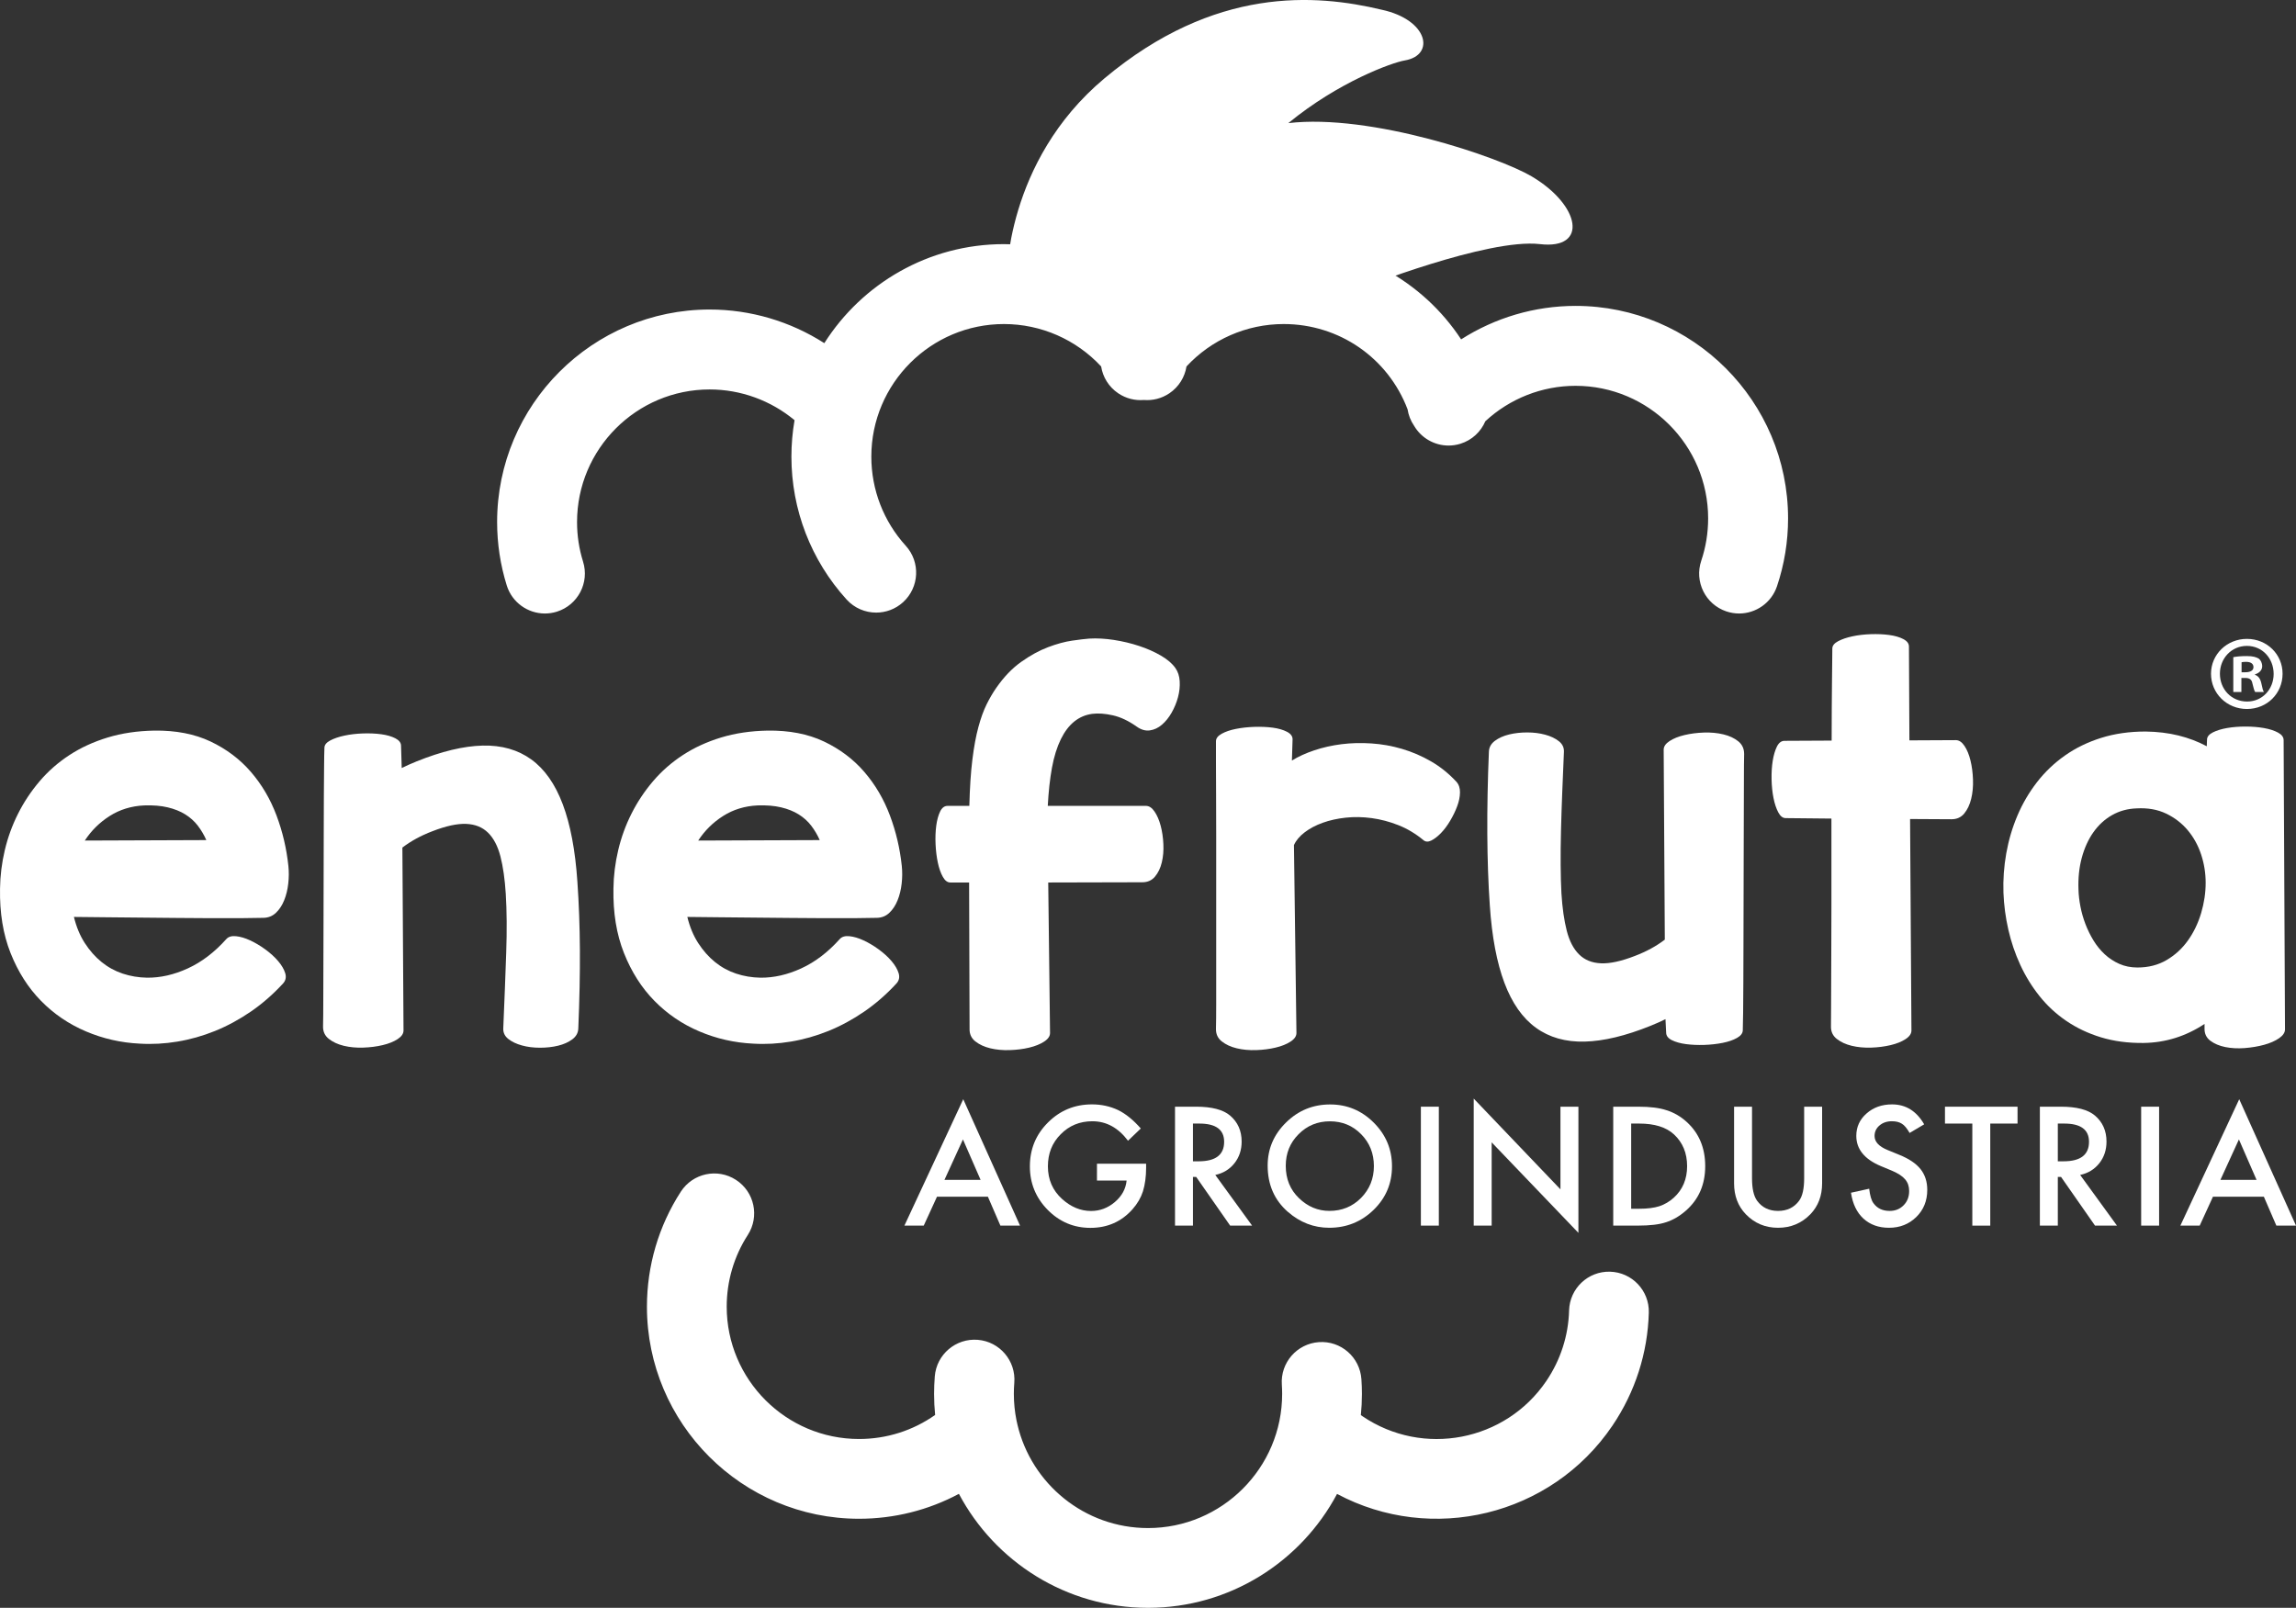
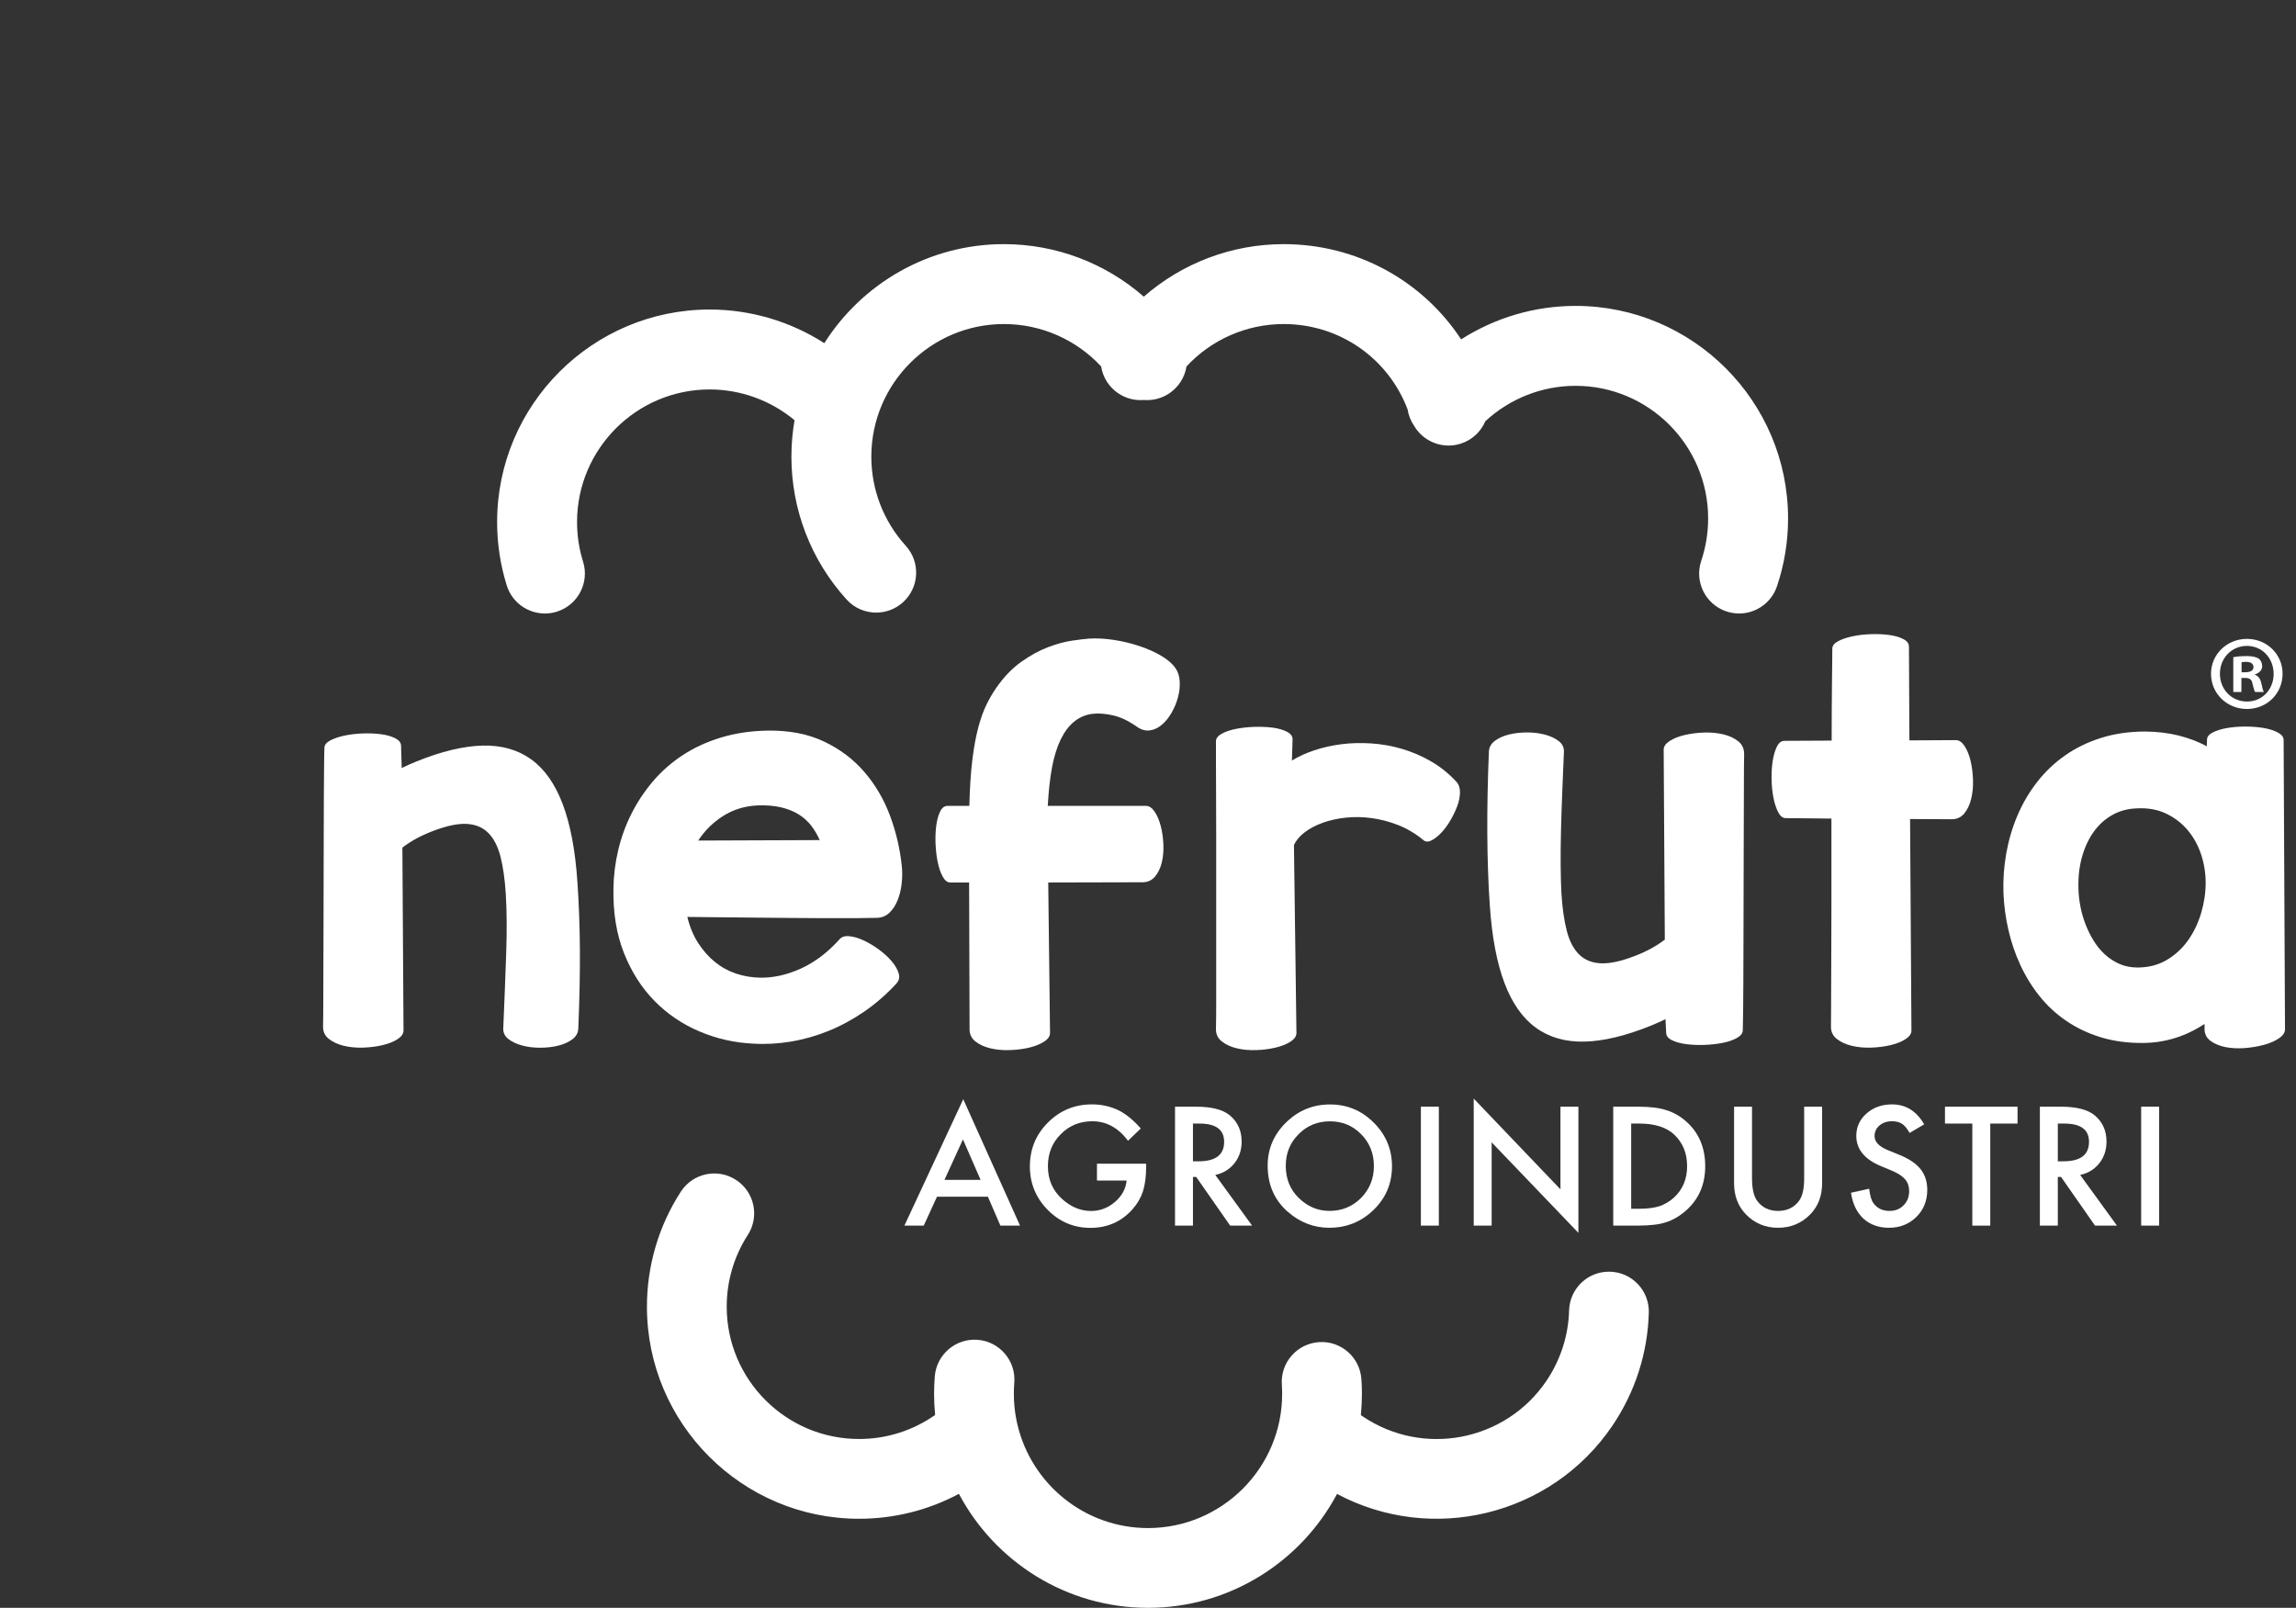
<svg xmlns="http://www.w3.org/2000/svg" version="1.1" x="0px" y="0px" width="129.632px" height="90.785px" viewBox="0 0 129.632 90.785" style="enable-background:new 0 0 129.632 90.785;" xml:space="preserve">
  <rect x="0" y="0" width="129.632" height="90.785" fill="#333333" stroke="none" />
  <style type="text/css">
	.st0{fill:#FFFFFF;}
</style>
  <defs>
</defs>
  <g>
    <path class="st0" d="M128.874,38.041c0,1.116-0.875,1.991-2.015,1.991c-1.127,0-2.026-0.875-2.026-1.991   c0-1.091,0.899-1.967,2.026-1.967C127.999,36.074,128.874,36.95,128.874,38.041z M125.336,38.041c0,0.876,0.648,1.571,1.535,1.571   c0.864,0,1.499-0.695,1.499-1.559c0-0.876-0.635-1.583-1.511-1.583C125.984,36.471,125.336,37.178,125.336,38.041z M126.548,39.073   h-0.456v-1.967c0.18-0.036,0.432-0.061,0.756-0.061c0.372,0,0.539,0.061,0.684,0.145c0.107,0.083,0.191,0.239,0.191,0.432   c0,0.216-0.168,0.384-0.407,0.455v0.024c0.191,0.072,0.3,0.216,0.359,0.479c0.061,0.3,0.096,0.42,0.145,0.492h-0.492   c-0.06-0.072-0.096-0.252-0.156-0.48c-0.035-0.216-0.155-0.312-0.407-0.312h-0.216V39.073z M126.559,37.958h0.216   c0.252,0,0.456-0.084,0.456-0.288c0-0.18-0.132-0.3-0.42-0.3c-0.12,0-0.204,0.012-0.252,0.023V37.958z" />
-     <path class="st0" d="M86.475,9.958c-1.842-1.089-9.079-3.556-13.736-3.006c2.843-2.334,5.848-3.416,6.572-3.539   c1.74-0.295,1.327-2.299-1.302-2.864c-3.72-0.889-9.421-1.34-15.652,3.876c-5.617,4.703-5.524,11.339-5.524,11.339l6.59,5.282   c0,0,1.8-1.846,3.778-5.042l1.213,1.699l8.383-1.406c0,0,7.198-2.858,10.15-2.513C89.684,14.104,89.239,11.592,86.475,9.958" />
    <path class="st0" d="M88.955,17.272h-0.001c-2.307,0-4.547,0.669-6.459,1.89c-2.175-3.31-5.888-5.377-10.018-5.377   c-2.943,0-5.736,1.075-7.898,2.966c-2.162-1.891-4.955-2.966-7.897-2.966c-4.262,0-8.011,2.233-10.141,5.591   c-1.915-1.227-4.162-1.899-6.474-1.899c-6.617,0-12,5.383-12,11.999c0,1.221,0.184,2.426,0.544,3.581   c0.302,0.966,1.193,1.584,2.154,1.584c0.222,0,0.449-0.033,0.673-0.103c1.19-0.372,1.853-1.637,1.481-2.827   c-0.225-0.719-0.339-1.471-0.339-2.235c0-4.128,3.359-7.486,7.487-7.486c1.758,0,3.455,0.623,4.793,1.736   c-0.116,0.669-0.177,1.357-0.177,2.058c0,2.99,1.106,5.855,3.116,8.067c0.445,0.49,1.057,0.739,1.67,0.739   c0.542,0,1.085-0.194,1.517-0.586c0.922-0.838,0.991-2.265,0.153-3.188c-1.254-1.379-1.944-3.166-1.944-5.032   c0-4.128,3.359-7.487,7.487-7.487c2.101,0,4.081,0.879,5.488,2.394c0.094,0.595,0.425,1.152,0.964,1.515   c0.443,0.3,0.955,0.42,1.449,0.379c0.492,0.039,1-0.081,1.441-0.379c0.539-0.364,0.87-0.92,0.965-1.515   c1.406-1.515,3.387-2.394,5.488-2.394c3.141,0,5.893,1.916,6.994,4.814c0.051,0.329,0.174,0.647,0.368,0.93   c0.405,0.693,1.151,1.117,1.946,1.117c0.221,0,0.446-0.033,0.668-0.101c0.659-0.204,1.157-0.683,1.408-1.271   c1.379-1.279,3.199-2.001,5.093-2.001h0.001c4.128,0,7.486,3.358,7.486,7.486c0,0.82-0.131,1.624-0.389,2.392   c-0.398,1.181,0.236,2.461,1.417,2.859c0.239,0.08,0.482,0.119,0.721,0.119c0.942,0,1.821-0.595,2.138-1.537   c0.415-1.233,0.626-2.523,0.626-3.833C100.954,22.655,95.571,17.272,88.955,17.272" />
-     <path class="st0" d="M12.775,53.028c0.119-0.136,0.303-0.192,0.55-0.166c0.248,0.025,0.514,0.104,0.8,0.237   c0.286,0.132,0.572,0.303,0.858,0.511c0.286,0.21,0.527,0.429,0.723,0.66c0.196,0.23,0.328,0.456,0.397,0.678   c0.068,0.222,0.029,0.414-0.115,0.576c-0.564,0.614-1.172,1.145-1.824,1.593c-0.653,0.448-1.327,0.813-2.022,1.095   c-0.696,0.281-1.404,0.482-2.125,0.601c-0.721,0.12-1.431,0.158-2.131,0.115c-1.058-0.051-2.069-0.281-3.033-0.691   c-0.964-0.409-1.809-0.983-2.534-1.721c-0.726-0.738-1.299-1.638-1.722-2.701c-0.422-1.062-0.62-2.276-0.595-3.641   c0.009-0.725,0.098-1.448,0.269-2.169c0.17-0.721,0.42-1.408,0.749-2.061c0.328-0.653,0.733-1.263,1.215-1.83   c0.482-0.567,1.044-1.06,1.683-1.478c0.64-0.418,1.359-0.749,2.157-0.992c0.798-0.243,1.674-0.373,2.63-0.391   c1.22-0.017,2.28,0.188,3.181,0.615c0.9,0.427,1.659,0.998,2.278,1.715c0.618,0.717,1.1,1.536,1.446,2.457   c0.346,0.922,0.569,1.873,0.672,2.854c0.034,0.325,0.032,0.657-0.007,0.999c-0.038,0.341-0.115,0.654-0.23,0.94   c-0.115,0.286-0.269,0.521-0.461,0.704c-0.192,0.184-0.424,0.28-0.697,0.288c-0.367,0.009-0.809,0.015-1.325,0.019   c-0.516,0.005-1.077,0.005-1.683,0c-0.606-0.004-1.243-0.008-1.913-0.013c-0.67-0.004-1.34-0.01-2.01-0.019   c-0.669-0.008-1.329-0.015-1.977-0.019c-0.648-0.004-1.25-0.01-1.805-0.019c0.137,0.563,0.342,1.056,0.615,1.478   c0.273,0.422,0.589,0.779,0.947,1.069c0.358,0.29,0.755,0.508,1.19,0.653c0.435,0.145,0.892,0.221,1.37,0.23   c0.759,0.009,1.529-0.166,2.31-0.525C11.386,54.321,12.11,53.77,12.775,53.028 M8.142,45.477c-0.725,0.034-1.374,0.233-1.945,0.595   c-0.572,0.363-1.041,0.826-1.408,1.389l6.86-0.026c-0.128-0.29-0.288-0.561-0.48-0.813c-0.192-0.251-0.429-0.464-0.71-0.639   c-0.282-0.175-0.613-0.308-0.992-0.397C9.087,45.496,8.645,45.46,8.142,45.477" />
    <path class="st0" d="M22.681,43.366c0.136-0.068,0.273-0.132,0.41-0.192c0.136-0.06,0.277-0.119,0.422-0.179   c1.416-0.572,2.662-0.87,3.737-0.896s1.99,0.235,2.745,0.781c0.755,0.546,1.348,1.39,1.779,2.534   c0.431,1.143,0.706,2.602,0.826,4.377c0.085,1.22,0.132,2.502,0.141,3.846c0.008,1.344-0.022,2.822-0.09,4.435   c-0.008,0.247-0.122,0.452-0.339,0.614c-0.218,0.162-0.484,0.281-0.8,0.358c-0.316,0.077-0.657,0.115-1.024,0.115   c-0.367,0-0.706-0.042-1.017-0.128c-0.312-0.085-0.568-0.207-0.768-0.364c-0.201-0.158-0.297-0.356-0.288-0.595   c0.068-1.588,0.123-3.012,0.166-4.275c0.043-1.263,0.034-2.372-0.025-3.328c-0.052-0.827-0.152-1.531-0.301-2.112   c-0.15-0.58-0.382-1.025-0.698-1.337c-0.315-0.311-0.727-0.478-1.235-0.499c-0.508-0.021-1.145,0.117-1.913,0.416   c-0.649,0.247-1.212,0.555-1.69,0.921l0.064,10.329c0,0.179-0.111,0.341-0.332,0.486c-0.222,0.145-0.504,0.258-0.845,0.339   s-0.708,0.128-1.101,0.141c-0.392,0.013-0.757-0.021-1.094-0.102c-0.337-0.082-0.619-0.212-0.845-0.391   c-0.226-0.179-0.335-0.418-0.326-0.716c0.008-0.367,0.013-0.854,0.013-1.46c0-0.605,0.002-1.277,0.006-2.015   c0.004-0.738,0.007-1.525,0.007-2.362c0-0.836,0.002-1.672,0.006-2.508c0.004-0.836,0.006-1.653,0.006-2.451   c0-0.798,0.002-1.525,0.007-2.182c0.004-0.657,0.008-1.227,0.013-1.709c0.004-0.482,0.01-0.825,0.019-1.03   c0-0.162,0.109-0.301,0.326-0.416c0.218-0.115,0.486-0.207,0.806-0.275s0.666-0.109,1.037-0.122   c0.371-0.013,0.717,0.002,1.037,0.045s0.586,0.12,0.8,0.23c0.213,0.111,0.32,0.252,0.32,0.423L22.681,43.366z" />
    <path class="st0" d="M47.408,53.028c0.119-0.136,0.303-0.192,0.55-0.166c0.248,0.025,0.514,0.104,0.8,0.237   c0.286,0.132,0.572,0.303,0.858,0.511c0.286,0.21,0.527,0.429,0.723,0.66c0.196,0.23,0.328,0.456,0.397,0.678   c0.068,0.222,0.029,0.414-0.116,0.576c-0.563,0.614-1.171,1.145-1.823,1.593c-0.653,0.448-1.327,0.813-2.022,1.095   c-0.696,0.281-1.404,0.482-2.125,0.601c-0.721,0.12-1.431,0.158-2.131,0.115c-1.058-0.051-2.069-0.281-3.033-0.691   c-0.964-0.409-1.809-0.983-2.534-1.721c-0.726-0.738-1.299-1.638-1.722-2.701c-0.422-1.062-0.62-2.276-0.595-3.641   c0.009-0.725,0.098-1.448,0.269-2.169c0.17-0.721,0.42-1.408,0.749-2.061c0.328-0.653,0.733-1.263,1.215-1.83   c0.482-0.567,1.044-1.06,1.683-1.478c0.64-0.418,1.359-0.749,2.157-0.992c0.798-0.243,1.674-0.373,2.63-0.391   c1.22-0.017,2.28,0.188,3.181,0.615c0.9,0.427,1.659,0.998,2.278,1.715c0.618,0.717,1.1,1.536,1.446,2.457   c0.346,0.922,0.569,1.873,0.672,2.854c0.034,0.325,0.032,0.657-0.007,0.999c-0.038,0.341-0.115,0.654-0.23,0.94   c-0.115,0.286-0.269,0.521-0.461,0.704c-0.192,0.184-0.424,0.28-0.697,0.288c-0.367,0.009-0.809,0.015-1.325,0.019   c-0.516,0.005-1.077,0.005-1.683,0c-0.606-0.004-1.244-0.008-1.913-0.013c-0.67-0.004-1.34-0.01-2.01-0.019   c-0.669-0.008-1.329-0.015-1.977-0.019c-0.648-0.004-1.25-0.01-1.805-0.019c0.137,0.563,0.342,1.056,0.615,1.478   c0.273,0.422,0.589,0.779,0.947,1.069c0.358,0.29,0.755,0.508,1.19,0.653c0.435,0.145,0.892,0.221,1.37,0.23   c0.759,0.009,1.529-0.166,2.31-0.525C46.019,54.321,46.743,53.77,47.408,53.028 M42.775,45.477   c-0.725,0.034-1.374,0.233-1.945,0.595c-0.572,0.363-1.041,0.826-1.408,1.389l6.86-0.026c-0.128-0.29-0.288-0.561-0.48-0.813   c-0.192-0.251-0.429-0.464-0.71-0.639c-0.282-0.175-0.613-0.308-0.992-0.397C43.72,45.496,43.278,45.46,42.775,45.477" />
    <path class="st0" d="M54.729,45.503c0.026-1.032,0.083-1.907,0.173-2.624c0.089-0.716,0.202-1.326,0.339-1.83   c0.136-0.503,0.29-0.928,0.461-1.273c0.17-0.346,0.354-0.659,0.55-0.941c0.427-0.614,0.896-1.103,1.408-1.465   c0.512-0.363,1.015-0.638,1.51-0.826c0.495-0.188,0.949-0.311,1.363-0.371c0.414-0.06,0.736-0.098,0.966-0.115   c0.436-0.026,0.901,0,1.395,0.076c0.495,0.077,0.969,0.19,1.421,0.34c0.452,0.149,0.862,0.33,1.229,0.544   c0.367,0.213,0.64,0.448,0.819,0.703c0.145,0.205,0.226,0.455,0.243,0.749c0.017,0.295-0.015,0.593-0.096,0.896   c-0.081,0.303-0.201,0.593-0.358,0.87c-0.158,0.278-0.342,0.506-0.551,0.685c-0.209,0.179-0.437,0.286-0.684,0.32   c-0.248,0.034-0.495-0.038-0.743-0.217c-0.46-0.325-0.908-0.536-1.344-0.634c-0.435-0.098-0.823-0.126-1.164-0.083   c-0.76,0.102-1.348,0.576-1.766,1.42c-0.222,0.453-0.391,0.992-0.506,1.619c-0.115,0.628-0.194,1.346-0.237,2.157h5.542   c0.179,0,0.341,0.107,0.486,0.32c0.145,0.213,0.261,0.48,0.346,0.8s0.136,0.665,0.153,1.037c0.018,0.371-0.012,0.716-0.089,1.036   c-0.077,0.32-0.205,0.587-0.384,0.8c-0.179,0.214-0.418,0.32-0.717,0.32l-5.311,0.013l0.102,8.498c0,0.179-0.111,0.341-0.333,0.486   c-0.221,0.145-0.503,0.258-0.844,0.34c-0.342,0.081-0.709,0.128-1.101,0.14c-0.392,0.013-0.757-0.021-1.094-0.102   c-0.337-0.081-0.619-0.211-0.845-0.39s-0.335-0.418-0.326-0.717l-0.026-8.255h-1.062c-0.162,0-0.303-0.107-0.422-0.32   c-0.12-0.213-0.214-0.48-0.282-0.8c-0.068-0.32-0.111-0.667-0.128-1.043c-0.017-0.375-0.004-0.723,0.038-1.043   c0.043-0.32,0.116-0.587,0.218-0.8c0.102-0.213,0.243-0.32,0.422-0.32H54.729z" />
    <path class="st0" d="M72.941,42.943c0.358-0.222,0.778-0.414,1.261-0.576c0.482-0.162,0.994-0.277,1.535-0.346   c0.542-0.068,1.105-0.083,1.69-0.044c0.584,0.038,1.16,0.14,1.728,0.307c0.567,0.166,1.113,0.401,1.638,0.704   s1.005,0.689,1.44,1.158c0.136,0.154,0.202,0.354,0.198,0.602c-0.004,0.247-0.057,0.507-0.16,0.78   c-0.102,0.273-0.235,0.546-0.397,0.819c-0.162,0.274-0.337,0.506-0.524,0.698c-0.188,0.192-0.37,0.331-0.544,0.416   c-0.175,0.085-0.323,0.077-0.442-0.026c-0.444-0.366-0.915-0.648-1.414-0.844c-0.499-0.197-1.001-0.329-1.504-0.397   c-0.503-0.068-0.992-0.077-1.465-0.026c-0.474,0.051-0.907,0.147-1.299,0.288c-0.393,0.141-0.732,0.32-1.018,0.538   c-0.286,0.217-0.489,0.458-0.608,0.723l0.141,10.61c0,0.179-0.111,0.341-0.333,0.486s-0.503,0.258-0.845,0.339   c-0.341,0.081-0.708,0.128-1.1,0.141c-0.393,0.013-0.758-0.021-1.094-0.102c-0.338-0.081-0.619-0.211-0.845-0.391   c-0.226-0.179-0.335-0.418-0.327-0.716c0.009-0.342,0.013-0.804,0.013-1.389v-1.997v-2.393v-2.572v-2.547   c0-0.832-0.002-1.6-0.006-2.304c-0.005-0.704-0.007-1.32-0.007-1.849v-1.178c0-0.162,0.107-0.303,0.32-0.422   c0.214-0.12,0.48-0.211,0.8-0.275s0.668-0.103,1.043-0.116c0.376-0.012,0.724,0.003,1.043,0.045c0.32,0.043,0.587,0.12,0.8,0.231   c0.214,0.111,0.32,0.251,0.32,0.422L72.941,42.943z" />
    <path class="st0" d="M94.033,57.546c-0.137,0.068-0.273,0.132-0.41,0.192c-0.136,0.06-0.277,0.12-0.422,0.179   c-1.416,0.572-2.662,0.87-3.737,0.896c-1.075,0.026-1.99-0.235-2.745-0.781c-0.756-0.546-1.349-1.39-1.779-2.534   c-0.431-1.143-0.707-2.602-0.826-4.377c-0.085-1.229-0.132-2.577-0.141-4.044c-0.008-1.468,0.022-3.012,0.09-4.633   c0.008-0.248,0.122-0.452,0.339-0.615c0.218-0.162,0.484-0.281,0.8-0.358c0.316-0.077,0.657-0.115,1.024-0.115   c0.367,0,0.706,0.043,1.017,0.128c0.312,0.085,0.568,0.207,0.768,0.365c0.201,0.158,0.297,0.356,0.288,0.595   c-0.034,0.785-0.066,1.555-0.096,2.31c-0.03,0.755-0.053,1.476-0.07,2.163c-0.017,0.687-0.024,1.329-0.019,1.926   c0.004,0.597,0.019,1.131,0.044,1.6c0.052,0.828,0.152,1.531,0.301,2.112c0.149,0.58,0.382,1.026,0.698,1.337   c0.315,0.312,0.727,0.478,1.235,0.499c0.507,0.022,1.145-0.117,1.913-0.416c0.649-0.247,1.212-0.554,1.69-0.921l-0.064-10.725   c0-0.18,0.11-0.342,0.332-0.487c0.222-0.145,0.504-0.258,0.845-0.339c0.341-0.081,0.708-0.128,1.101-0.141   c0.392-0.013,0.757,0.022,1.094,0.103c0.337,0.081,0.616,0.211,0.838,0.39s0.333,0.418,0.333,0.717   c-0.009,0.375-0.013,0.862-0.013,1.459s-0.002,1.265-0.006,2.003c-0.005,0.738-0.007,1.521-0.007,2.348   c0,0.828-0.002,1.658-0.006,2.49c-0.004,0.831-0.006,1.64-0.006,2.425c0,0.785-0.003,1.506-0.007,2.163   c-0.004,0.657-0.008,1.224-0.012,1.702c-0.005,0.478-0.011,0.819-0.02,1.024c-0.008,0.162-0.119,0.303-0.332,0.422   c-0.214,0.12-0.48,0.211-0.8,0.275c-0.32,0.064-0.666,0.103-1.037,0.116c-0.371,0.012-0.717-0.003-1.037-0.045   c-0.32-0.043-0.586-0.118-0.8-0.224c-0.213-0.107-0.32-0.25-0.32-0.429L94.033,57.546z" />
    <path class="st0" d="M103.415,41.817c0-0.614,0.002-1.207,0.006-1.779c0.005-0.572,0.009-1.09,0.013-1.555   c0.004-0.465,0.009-0.86,0.013-1.184c0.004-0.324,0.006-0.55,0.006-0.678c0-0.162,0.109-0.301,0.327-0.416   c0.217-0.115,0.486-0.207,0.806-0.275c0.32-0.069,0.666-0.109,1.037-0.122s0.716,0.002,1.036,0.045   c0.32,0.043,0.587,0.119,0.8,0.23c0.214,0.111,0.32,0.252,0.32,0.423l0.026,5.298l2.624-0.013c0.179,0,0.341,0.109,0.486,0.327   c0.145,0.217,0.258,0.492,0.339,0.825c0.081,0.333,0.128,0.694,0.141,1.082c0.013,0.388-0.021,0.748-0.102,1.081   c-0.082,0.333-0.212,0.608-0.391,0.826c-0.179,0.217-0.418,0.326-0.717,0.326l-2.342-0.013l0.077,11.941   c0,0.179-0.111,0.342-0.333,0.487s-0.503,0.258-0.844,0.339c-0.342,0.081-0.709,0.128-1.101,0.141   c-0.393,0.012-0.757-0.022-1.094-0.103c-0.337-0.081-0.619-0.211-0.845-0.39s-0.335-0.418-0.326-0.717   c0-0.256,0.002-0.612,0.006-1.069c0.004-0.456,0.006-0.983,0.006-1.58s0.002-1.252,0.007-1.965   c0.004-0.712,0.006-1.459,0.006-2.239v-2.407V46.22l-2.585-0.026c-0.162,0-0.301-0.109-0.416-0.326   c-0.115-0.218-0.205-0.487-0.269-0.807s-0.1-0.669-0.109-1.049c-0.008-0.38,0.013-0.73,0.064-1.05   c0.052-0.32,0.13-0.588,0.237-0.806c0.107-0.217,0.25-0.326,0.429-0.326L103.415,41.817z" />
    <path class="st0" d="M129.011,58.123c0,0.179-0.111,0.345-0.333,0.499c-0.221,0.153-0.503,0.277-0.844,0.371   c-0.342,0.094-0.709,0.155-1.101,0.186c-0.392,0.029-0.757,0.01-1.094-0.058c-0.337-0.069-0.619-0.188-0.845-0.358   c-0.226-0.171-0.335-0.406-0.326-0.704v-0.244c-1.058,0.7-2.206,1.058-3.443,1.075c-0.879,0.009-1.681-0.098-2.406-0.319   c-0.726-0.222-1.378-0.532-1.958-0.928c-0.581-0.397-1.086-0.866-1.517-1.408s-0.791-1.128-1.081-1.76   c-0.291-0.631-0.515-1.293-0.672-1.984c-0.158-0.691-0.25-1.386-0.276-2.086c-0.025-0.742,0.028-1.485,0.16-2.227   c0.133-0.742,0.342-1.45,0.628-2.124c0.285-0.674,0.652-1.302,1.1-1.882c0.448-0.58,0.975-1.083,1.581-1.51   s1.288-0.759,2.048-0.998c0.759-0.239,1.595-0.359,2.508-0.359c0.666,0.009,1.284,0.083,1.856,0.224   c0.571,0.141,1.105,0.344,1.6,0.608c0-0.068,0.002-0.136,0.006-0.205c0.004-0.068,0.007-0.123,0.007-0.166   c0-0.162,0.108-0.299,0.326-0.41c0.218-0.11,0.486-0.193,0.806-0.249c0.32-0.055,0.666-0.083,1.037-0.083s0.717,0.028,1.037,0.083   c0.32,0.056,0.586,0.141,0.799,0.256c0.214,0.115,0.32,0.258,0.32,0.429L129.011,58.123z M120.641,45.644   c-0.512,0.017-0.975,0.143-1.389,0.378c-0.414,0.234-0.766,0.556-1.056,0.966c-0.29,0.409-0.509,0.892-0.659,1.446   c-0.149,0.555-0.211,1.156-0.185,1.805c0.008,0.298,0.045,0.614,0.109,0.947c0.064,0.333,0.157,0.661,0.281,0.985   c0.124,0.325,0.275,0.634,0.454,0.928c0.18,0.295,0.391,0.555,0.634,0.781c0.243,0.226,0.518,0.407,0.826,0.544   c0.307,0.136,0.648,0.205,1.023,0.205c0.623,0,1.174-0.141,1.651-0.423c0.478-0.281,0.879-0.65,1.204-1.107   c0.324-0.456,0.571-0.97,0.742-1.542c0.17-0.572,0.256-1.143,0.256-1.715c0-0.546-0.086-1.077-0.256-1.593   c-0.171-0.517-0.423-0.973-0.755-1.37c-0.333-0.397-0.741-0.71-1.223-0.941C121.816,45.708,121.264,45.61,120.641,45.644" />
    <path class="st0" d="M90.902,71.805c-1.243-0.034-2.278,0.947-2.311,2.191c-0.039,1.42-0.483,2.797-1.285,3.98   c-2.311,3.411-6.966,4.305-10.376,1.994c-0.032-0.022-0.064-0.045-0.096-0.067c0.039-0.394,0.06-0.793,0.06-1.196   c0-0.279-0.01-0.559-0.029-0.832c-0.085-1.241-1.157-2.181-2.401-2.092c-1.24,0.086-2.177,1.16-2.091,2.401   c0.011,0.171,0.017,0.347,0.017,0.523c0,4.176-3.397,7.574-7.574,7.574c-3.579,0-6.584-2.496-7.371-5.838   c-0.014-0.085-0.033-0.169-0.056-0.253c-0.096-0.48-0.147-0.976-0.147-1.483c0-0.211,0.008-0.422,0.025-0.628   c0.101-1.239-0.822-2.326-2.061-2.427c-1.237-0.1-2.327,0.821-2.428,2.061c-0.026,0.328-0.04,0.662-0.04,0.994   c0,0.401,0.02,0.797,0.059,1.188c-1.251,0.881-2.741,1.357-4.296,1.357c-4.119,0-7.471-3.351-7.471-7.471   c0-1.443,0.411-2.843,1.19-4.048c0.675-1.045,0.376-2.439-0.669-3.113c-1.044-0.676-2.438-0.376-3.113,0.669   c-1.251,1.935-1.912,4.18-1.912,6.492c0,6.603,5.372,11.975,11.975,11.975c1.994,0,3.921-0.489,5.639-1.407   c2.029,3.824,6.053,6.436,10.676,6.436c4.621,0,8.644-2.61,10.674-6.432c5.331,2.846,12.08,1.262,15.545-3.85   c1.285-1.897,1.996-4.105,2.057-6.387C93.126,72.873,92.145,71.839,90.902,71.805" />
    <path class="st0" d="M55.777,67.572h-2.875l-0.748,1.631h-1.091l3.322-7.137l3.206,7.137h-1.109L55.777,67.572z M55.364,66.62   l-0.996-2.283l-1.044,2.283H55.364z" />
    <path class="st0" d="M61.935,65.707h2.775v0.222c0,0.504-0.06,0.951-0.179,1.339c-0.116,0.36-0.311,0.696-0.587,1.009   c-0.623,0.702-1.416,1.053-2.379,1.053c-0.939,0-1.744-0.339-2.414-1.018c-0.669-0.681-1.004-1.499-1.004-2.453   c0-0.974,0.34-1.8,1.022-2.479c0.681-0.681,1.51-1.022,2.488-1.022c0.524,0,1.014,0.107,1.47,0.32   c0.435,0.214,0.862,0.561,1.283,1.041l-0.722,0.692c-0.551-0.734-1.222-1.1-2.014-1.1c-0.71,0-1.306,0.245-1.787,0.735   c-0.482,0.481-0.722,1.084-0.722,1.809c0,0.748,0.268,1.364,0.804,1.848c0.502,0.45,1.045,0.674,1.631,0.674   c0.499,0,0.947-0.167,1.344-0.503c0.397-0.338,0.619-0.743,0.665-1.215h-1.674V65.707z" />
    <path class="st0" d="M68.615,66.342l2.079,2.862h-1.239l-1.918-2.749h-0.183v2.749h-1.013v-6.716h1.187   c0.887,0,1.528,0.167,1.922,0.501c0.435,0.371,0.653,0.861,0.653,1.47c0,0.475-0.137,0.884-0.409,1.226   C69.421,66.027,69.062,66.246,68.615,66.342 M67.354,65.572h0.322c0.96,0,1.439-0.367,1.439-1.1c0-0.688-0.466-1.031-1.4-1.031   h-0.361V65.572z" />
    <path class="st0" d="M71.572,65.815c0-0.945,0.346-1.757,1.039-2.435c0.69-0.679,1.52-1.018,2.488-1.018   c0.957,0,1.778,0.342,2.462,1.026c0.687,0.685,1.031,1.507,1.031,2.466c0,0.966-0.345,1.785-1.035,2.458   c-0.694,0.675-1.53,1.013-2.51,1.013c-0.867,0-1.646-0.3-2.336-0.9C71.952,67.761,71.572,66.891,71.572,65.815 M72.594,65.826   c0,0.742,0.249,1.351,0.748,1.829c0.496,0.478,1.068,0.717,1.718,0.717c0.705,0,1.299-0.243,1.783-0.73   c0.484-0.492,0.727-1.092,0.727-1.799c0-0.715-0.24-1.315-0.718-1.799c-0.476-0.486-1.064-0.73-1.766-0.73   c-0.699,0-1.289,0.244-1.77,0.73C72.835,64.525,72.594,65.119,72.594,65.826" />
    <rect x="80.223" y="62.488" class="st0" width="1.013" height="6.715" />
    <polygon class="st0" points="83.206,69.203 83.206,62.031 88.103,67.155 88.103,62.488 89.117,62.488 89.117,69.612 84.219,64.502    84.219,69.203  " />
    <path class="st0" d="M91.083,69.203v-6.715h1.409c0.675,0,1.209,0.067,1.6,0.2c0.421,0.131,0.802,0.353,1.144,0.666   c0.693,0.632,1.04,1.463,1.04,2.492c0,1.032-0.361,1.867-1.083,2.505c-0.363,0.319-0.743,0.541-1.14,0.665   c-0.371,0.125-0.897,0.187-1.579,0.187H91.083z M92.096,68.251h0.457c0.455,0,0.833-0.048,1.135-0.143   c0.301-0.102,0.574-0.263,0.817-0.483c0.499-0.455,0.749-1.048,0.749-1.779c0-0.737-0.247-1.334-0.74-1.792   c-0.443-0.409-1.097-0.613-1.961-0.613h-0.457V68.251z" />
    <path class="st0" d="M98.919,62.488v4.042c0,0.576,0.094,0.998,0.283,1.264c0.281,0.386,0.677,0.579,1.187,0.579   c0.513,0,0.91-0.193,1.192-0.579c0.188-0.257,0.282-0.679,0.282-1.264v-4.042h1.014v4.323c0,0.708-0.221,1.29-0.661,1.749   c-0.496,0.51-1.105,0.765-1.827,0.765s-1.329-0.255-1.822-0.765c-0.441-0.459-0.661-1.041-0.661-1.749v-4.323H98.919z" />
    <path class="st0" d="M108.639,63.484l-0.822,0.487c-0.154-0.267-0.3-0.441-0.439-0.522c-0.145-0.093-0.332-0.139-0.561-0.139   c-0.282,0-0.515,0.08-0.701,0.239c-0.185,0.157-0.278,0.354-0.278,0.592c0,0.328,0.244,0.592,0.731,0.792l0.67,0.275   c0.545,0.22,0.943,0.489,1.196,0.807c0.252,0.318,0.378,0.707,0.378,1.169c0,0.618-0.206,1.128-0.618,1.532   c-0.414,0.406-0.929,0.609-1.544,0.609c-0.582,0-1.064-0.173-1.444-0.52c-0.374-0.346-0.607-0.833-0.7-1.459l1.027-0.226   c0.046,0.394,0.127,0.667,0.243,0.818c0.209,0.29,0.513,0.435,0.914,0.435c0.316,0,0.578-0.106,0.787-0.318   c0.209-0.211,0.313-0.479,0.313-0.804c0-0.13-0.018-0.25-0.054-0.358c-0.037-0.109-0.093-0.209-0.17-0.3   c-0.077-0.091-0.176-0.177-0.298-0.257c-0.122-0.079-0.267-0.155-0.435-0.228l-0.648-0.269c-0.919-0.388-1.379-0.956-1.379-1.704   c0-0.504,0.193-0.926,0.579-1.265c0.385-0.341,0.865-0.512,1.439-0.512C107.6,62.358,108.204,62.733,108.639,63.484" />
    <polygon class="st0" points="112.37,63.441 112.37,69.204 111.357,69.204 111.357,63.441 109.813,63.441 109.813,62.489    113.91,62.489 113.91,63.441  " />
    <path class="st0" d="M117.445,66.342l2.079,2.862h-1.239l-1.918-2.749h-0.183v2.749h-1.013v-6.716h1.187   c0.887,0,1.528,0.167,1.922,0.501c0.435,0.371,0.653,0.861,0.653,1.47c0,0.475-0.137,0.884-0.409,1.226   C118.251,66.027,117.892,66.246,117.445,66.342 M116.184,65.572h0.322c0.96,0,1.439-0.367,1.439-1.1c0-0.688-0.466-1.031-1.4-1.031   h-0.361V65.572z" />
    <rect x="120.89" y="62.488" class="st0" width="1.013" height="6.715" />
-     <path class="st0" d="M127.818,67.572h-2.875l-0.748,1.631h-1.091l3.322-7.137l3.206,7.137h-1.109L127.818,67.572z M127.405,66.62   l-0.996-2.283l-1.044,2.283H127.405z" />
  </g>
</svg>